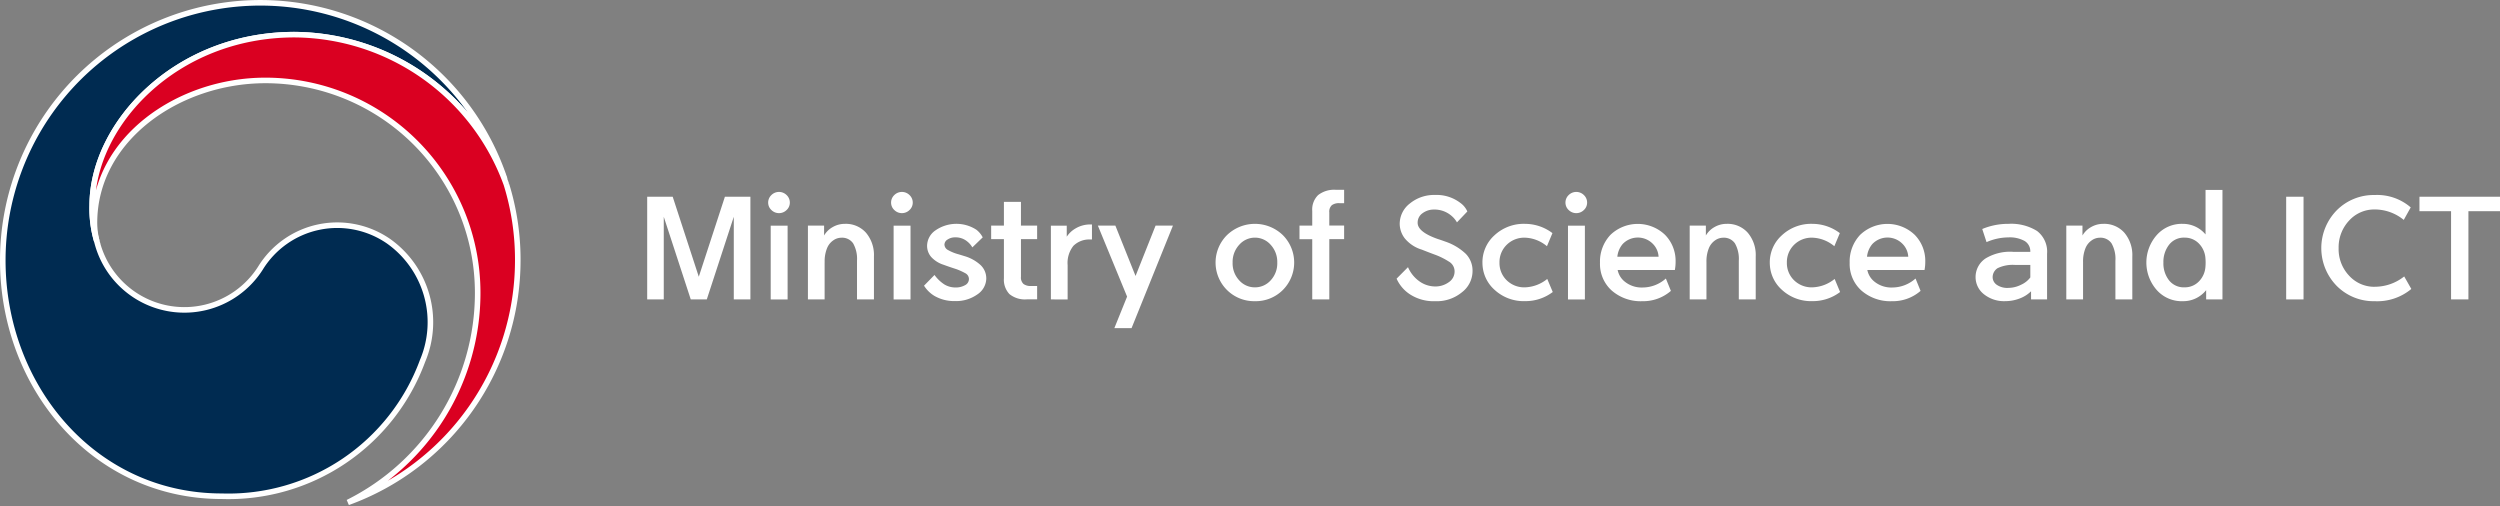
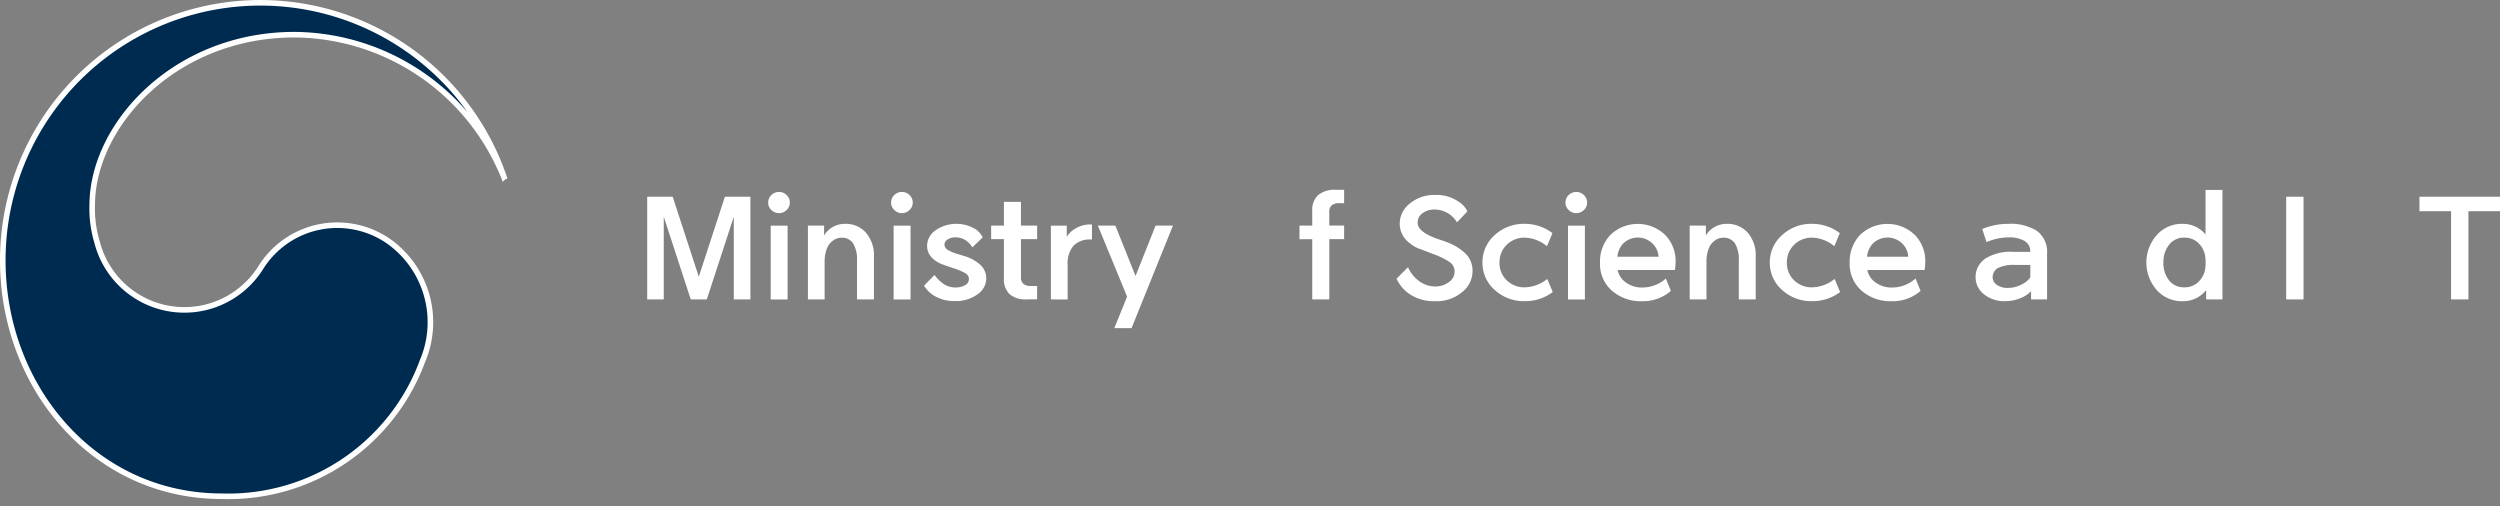
<svg xmlns="http://www.w3.org/2000/svg" width="224.629" height="45.469" viewBox="0 0 224.629 45.469">
  <rect x="0" y="0" width="224.629" height="45.469" fill="#808080" stroke="none" />
  <g id="그룹_8126" data-name="그룹 8126" transform="translate(-167.75 -44.869)">
    <g id="그룹_8125" data-name="그룹 8125" transform="translate(225.899 61.924)">
      <path id="패스_11470" data-name="패스 11470" d="M137.174,38.494v9.227h-1.493V40.294l-2.426,7.427h-1.44l-2.426-7.427v7.427H127.9V38.494h2.292l2.345,7.188,2.346-7.188Z" transform="translate(-127.898 -37.872)" fill="#fff" />
      <path id="패스_11471" data-name="패스 11471" d="M153.861,38.5a.9.9,0,0,1-.287.656.97.97,0,0,1-1.373,0,.9.9,0,0,1-.287-.656.925.925,0,0,1,.287-.681.97.97,0,0,1,1.373,0,.925.925,0,0,1,.287.681m-1.719,2.065h1.519v6.632h-1.519Z" transform="translate(-141.042 -37.344)" fill="#fff" />
      <path id="패스_11472" data-name="패스 11472" d="M161.3,47.33v3.336H159.8V44.034h1.453v.887a2.045,2.045,0,0,1,.773-.755,2.162,2.162,0,0,1,1.093-.291,2.421,2.421,0,0,1,1.9.8,3.1,3.1,0,0,1,.713,2.138v3.852H164.21V47.2a2.833,2.833,0,0,0-.346-1.569,1.2,1.2,0,0,0-1.067-.51,1.263,1.263,0,0,0-.727.245,1.559,1.559,0,0,0-.54.669,3.122,3.122,0,0,0-.226,1.3" transform="translate(-145.356 -40.817)" fill="#fff" />
      <path id="패스_11473" data-name="패스 11473" d="M178.255,38.5a.9.9,0,0,1-.287.656.97.97,0,0,1-1.373,0,.9.9,0,0,1-.286-.656.925.925,0,0,1,.286-.681.97.97,0,0,1,1.373,0,.927.927,0,0,1,.287.681m-1.719,2.065h1.519v6.632h-1.519Z" transform="translate(-154.392 -37.344)" fill="#fff" />
      <path id="패스_11474" data-name="패스 11474" d="M182.837,49.435l.946-.967a3.3,3.3,0,0,0,.88.847,1.92,1.92,0,0,0,1,.278,1.686,1.686,0,0,0,.86-.205.618.618,0,0,0,.353-.549.592.592,0,0,0-.34-.536,5.631,5.631,0,0,0-.806-.364q-.547-.172-1.12-.383a2.548,2.548,0,0,1-1.133-.715,1.519,1.519,0,0,1-.36-.993,1.7,1.7,0,0,1,.773-1.4,3.3,3.3,0,0,1,3.652-.046,2.065,2.065,0,0,1,.573.688l-.933.9a1.81,1.81,0,0,0-.44-.517,1.619,1.619,0,0,0-1.106-.384,1.183,1.183,0,0,0-.673.192.548.548,0,0,0-.287.457.574.574,0,0,0,.32.49,4.016,4.016,0,0,0,.946.383q.226.067.52.159a3.639,3.639,0,0,1,1.473.821,1.649,1.649,0,0,1,.5,1.2,1.75,1.75,0,0,1-.8,1.423,3.3,3.3,0,0,1-2.039.6,3.521,3.521,0,0,1-1.839-.476,2.827,2.827,0,0,1-.92-.914" transform="translate(-157.965 -40.817)" fill="#fff" />
      <path id="패스_11475" data-name="패스 11475" d="M198.846,39.518v2.131H200.3v1.218h-1.453v3.375a.784.784,0,0,0,.233.656,1.065,1.065,0,0,0,.66.178h.56v1.2h-.919a2.2,2.2,0,0,1-1.573-.476,1.881,1.881,0,0,1-.493-1.416V42.868h-1.146V41.649h1.146V39.518Z" transform="translate(-165.261 -38.434)" fill="#fff" />
      <path id="패스_11476" data-name="패스 11476" d="M208.025,50.729V44.1h1.426v.993a2.354,2.354,0,0,1,.813-.755,2.564,2.564,0,0,1,1.346-.345h.106v1.351h-.16a2.018,2.018,0,0,0-1.506.569,2.473,2.473,0,0,0-.52,1.735v3.084Z" transform="translate(-171.751 -40.88)" fill="#fff" />
      <path id="패스_11477" data-name="패스 11477" d="M219.977,50.606l-2.626-6.381h1.573l1.813,4.527,1.8-4.527h1.56l-3.719,9.214h-1.546Z" transform="translate(-176.855 -41.009)" fill="#fff" />
-       <path id="패스_11478" data-name="패스 11478" d="M244.246,50.825a3.462,3.462,0,0,1-2.5-1,3.476,3.476,0,0,1,0-4.944,3.616,3.616,0,0,1,5.005,0,3.491,3.491,0,0,1,0,4.944,3.454,3.454,0,0,1-2.506,1m0-1.244a1.883,1.883,0,0,0,1.42-.629,2.232,2.232,0,0,0,.593-1.595,2.264,2.264,0,0,0-.593-1.6,1.875,1.875,0,0,0-2.826,0,2.262,2.262,0,0,0-.593,1.6,2.23,2.23,0,0,0,.593,1.595,1.868,1.868,0,0,0,1.406.629" transform="translate(-189.642 -40.817)" fill="#fff" />
      <path id="패스_11479" data-name="패스 11479" d="M258.517,39.013a1.814,1.814,0,0,1,.526-1.417,2.333,2.333,0,0,1,1.606-.476h.733v1.2h-.44a1.062,1.062,0,0,0-.66.179.783.783,0,0,0-.233.655v1.178h1.333v1.218H260.05v5.414h-1.533V41.555h-1.146V40.337h1.146Z" transform="translate(-198.759 -37.12)" fill="#fff" />
      <path id="패스_11480" data-name="패스 11480" d="M276.642,45.663l1.026-1.033a3.027,3.027,0,0,0,1.04,1.284,2.463,2.463,0,0,0,1.373.45,2.045,2.045,0,0,0,1.253-.384,1.147,1.147,0,0,0,.52-.979,1.012,1.012,0,0,0-.526-.88,6.428,6.428,0,0,0-1.139-.576q-.614-.225-1.28-.49a3.167,3.167,0,0,1-1.526-1.006,2.171,2.171,0,0,1-.46-1.311,2.308,2.308,0,0,1,.919-1.834,3.419,3.419,0,0,1,2.253-.761,3.5,3.5,0,0,1,2.279.715,1.867,1.867,0,0,1,.626.767l-.933.98a2.131,2.131,0,0,0-.44-.543,2.336,2.336,0,0,0-1.613-.609,1.71,1.71,0,0,0-1.033.325,1.018,1.018,0,0,0-.446.867q0,.821,1.813,1.456.333.106.693.238a4.972,4.972,0,0,1,1.819,1.092,2.154,2.154,0,0,1,.607,1.556,2.4,2.4,0,0,1-.946,1.893,3.554,3.554,0,0,1-2.412.808,3.914,3.914,0,0,1-2.253-.609,3.271,3.271,0,0,1-1.213-1.416" transform="translate(-209.306 -37.68)" fill="#fff" />
      <path id="패스_11481" data-name="패스 11481" d="M293.681,47.356a3.262,3.262,0,0,1,1.086-2.456,3.846,3.846,0,0,1,2.752-1.025,4.091,4.091,0,0,1,2.452.833l-.493,1.178a3.233,3.233,0,0,0-1.959-.768,2.237,2.237,0,0,0-1.666.649,2.176,2.176,0,0,0-.64,1.589,2.152,2.152,0,0,0,.64,1.582,2.248,2.248,0,0,0,1.666.642,3.335,3.335,0,0,0,1.986-.755L300,50a4.059,4.059,0,0,1-2.479.82,3.861,3.861,0,0,1-2.752-1.019,3.24,3.24,0,0,1-1.086-2.449" transform="translate(-218.631 -40.817)" fill="#fff" />
      <path id="패스_11482" data-name="패스 11482" d="M312.108,38.5a.9.9,0,0,1-.287.656.97.97,0,0,1-1.373,0,.9.9,0,0,1-.286-.656.925.925,0,0,1,.286-.681.97.97,0,0,1,1.373,0,.925.925,0,0,1,.287.681m-1.719,2.065h1.519v6.632h-1.519Z" transform="translate(-227.652 -37.344)" fill="#fff" />
      <path id="패스_11483" data-name="패스 11483" d="M318.6,48.019a1.783,1.783,0,0,0,.573.993,2.414,2.414,0,0,0,1.693.582,3.148,3.148,0,0,0,2.066-.807l.453,1.112a3.8,3.8,0,0,1-2.559.927,3.958,3.958,0,0,1-2.752-.953,3.2,3.2,0,0,1-1.06-2.5,3.491,3.491,0,0,1,.94-2.509,3.552,3.552,0,0,1,4.9-.006,3.339,3.339,0,0,1,.953,2.422,3.871,3.871,0,0,1-.067.742Zm-.027-1.192h3.705a1.78,1.78,0,0,0-.546-1.185,1.884,1.884,0,0,0-2.679.046,2.084,2.084,0,0,0-.48,1.139" transform="translate(-231.401 -40.817)" fill="#fff" />
      <path id="패스_11484" data-name="패스 11484" d="M336.325,47.33v3.336h-1.506V44.034h1.453v.887a2.045,2.045,0,0,1,.773-.755,2.159,2.159,0,0,1,1.093-.291,2.419,2.419,0,0,1,1.9.8,3.1,3.1,0,0,1,.713,2.138v3.852h-1.52V47.2a2.829,2.829,0,0,0-.346-1.569,1.2,1.2,0,0,0-1.066-.51,1.262,1.262,0,0,0-.727.245,1.563,1.563,0,0,0-.54.669,3.13,3.13,0,0,0-.226,1.3" transform="translate(-241.146 -40.817)" fill="#fff" />
      <path id="패스_11485" data-name="패스 11485" d="M350.711,47.356A3.26,3.26,0,0,1,351.8,44.9a3.846,3.846,0,0,1,2.752-1.025,4.092,4.092,0,0,1,2.452.833l-.493,1.178a3.232,3.232,0,0,0-1.959-.768,2.238,2.238,0,0,0-1.666.649,2.178,2.178,0,0,0-.64,1.589,2.154,2.154,0,0,0,.64,1.582,2.249,2.249,0,0,0,1.666.642,3.336,3.336,0,0,0,1.986-.755L357.029,50a4.061,4.061,0,0,1-2.479.82,3.861,3.861,0,0,1-2.752-1.019,3.239,3.239,0,0,1-1.086-2.449" transform="translate(-249.842 -40.817)" fill="#fff" />
      <path id="패스_11486" data-name="패스 11486" d="M368.159,48.019a1.782,1.782,0,0,0,.573.993,2.414,2.414,0,0,0,1.693.582,3.148,3.148,0,0,0,2.066-.807l.453,1.112a3.8,3.8,0,0,1-2.559.927,3.958,3.958,0,0,1-2.752-.953,3.2,3.2,0,0,1-1.06-2.5,3.491,3.491,0,0,1,.94-2.509,3.552,3.552,0,0,1,4.9-.006,3.338,3.338,0,0,1,.953,2.422,3.864,3.864,0,0,1-.067.742Zm-.027-1.192h3.705a1.78,1.78,0,0,0-.546-1.185,1.884,1.884,0,0,0-2.679.046,2.085,2.085,0,0,0-.48,1.139" transform="translate(-258.526 -40.817)" fill="#fff" />
      <path id="패스_11487" data-name="패스 11487" d="M394.9,46.39h1.573a1.08,1.08,0,0,0-.507-.973,2.736,2.736,0,0,0-1.466-.324h-.04a4.98,4.98,0,0,0-1.919.424l-.386-1.178a6,6,0,0,1,2.319-.464h.027a4.4,4.4,0,0,1,2.579.642,2.339,2.339,0,0,1,.9,2.045v4.1h-1.439v-.728a2.907,2.907,0,0,1-1.046.655,3.564,3.564,0,0,1-1.26.232,2.89,2.89,0,0,1-1.939-.629,1.949,1.949,0,0,1-.74-1.542,2,2,0,0,1,.92-1.681,4.276,4.276,0,0,1,2.426-.583m-.413,3.243a2.583,2.583,0,0,0,1.159-.284,2.109,2.109,0,0,0,.827-.656V47.568h-1.346a3.151,3.151,0,0,0-1.6.292.971.971,0,0,0-.44.794.841.841,0,0,0,.373.7,1.681,1.681,0,0,0,1.026.278" transform="translate(-272.196 -40.817)" fill="#fff" />
-       <path id="패스_11488" data-name="패스 11488" d="M411.072,47.33v3.336h-1.506V44.034h1.453v.887a2.045,2.045,0,0,1,.773-.755,2.159,2.159,0,0,1,1.093-.291,2.418,2.418,0,0,1,1.9.8,3.1,3.1,0,0,1,.713,2.138v3.852h-1.519V47.2a2.828,2.828,0,0,0-.346-1.569,1.2,1.2,0,0,0-1.066-.51,1.262,1.262,0,0,0-.727.245,1.564,1.564,0,0,0-.54.669,3.13,3.13,0,0,0-.226,1.3" transform="translate(-282.055 -40.817)" fill="#fff" />
      <path id="패스_11489" data-name="패스 11489" d="M428.735,40.193a2.646,2.646,0,0,1,2.039.953v-4h1.52v9.836h-1.466V46.15a2.63,2.63,0,0,1-2.093.993,3,3,0,0,1-2.372-1.033,3.735,3.735,0,0,1,0-4.878,3,3,0,0,1,2.372-1.039m2.026,3.9a4.482,4.482,0,0,0,0-.847,2.086,2.086,0,0,0-.56-1.258,1.756,1.756,0,0,0-1.32-.556,1.67,1.67,0,0,0-1.386.642,2.5,2.5,0,0,0-.507,1.595,2.462,2.462,0,0,0,.507,1.6,1.683,1.683,0,0,0,1.386.629,1.757,1.757,0,0,0,1.32-.556,2.073,2.073,0,0,0,.56-1.244" transform="translate(-290.751 -37.135)" fill="#fff" />
      <rect id="사각형_11481" data-name="사각형 11481" width="1.559" height="9.227" transform="translate(147.268 0.622)" fill="#fff" />
-       <path id="패스_11490" data-name="패스 11490" d="M464.975,46.39a4.239,4.239,0,0,0,2.652-.927l.64,1.125a4.78,4.78,0,0,1-3.293,1.1,4.671,4.671,0,0,1-3.405-1.37,4.851,4.851,0,0,1,0-6.8,4.67,4.67,0,0,1,3.405-1.37,4.607,4.607,0,0,1,3.239,1.112l-.626,1.125a4.112,4.112,0,0,0-2.613-.94,3.055,3.055,0,0,0-2.279.98,3.514,3.514,0,0,0-.96,2.5,3.468,3.468,0,0,0,.96,2.489,3.055,3.055,0,0,0,2.279.98" transform="translate(-309.755 -37.68)" fill="#fff" />
      <path id="패스_11491" data-name="패스 11491" d="M484.059,39.791v7.93H482.5v-7.93H479.66v-1.3H486.9v1.3Z" transform="translate(-320.417 -37.872)" fill="#fff" />
    </g>
    <g id="그룹_8124" data-name="그룹 8124" transform="translate(168 45.119)">
      <path id="패스_11468" data-name="패스 11468" d="M34.665,21.427A8.1,8.1,0,0,0,23.15,23.844,8.1,8.1,0,0,1,8.5,21.616h0l-.023-.085c-.008-.034-.019-.068-.027-.1a10.382,10.382,0,0,1-.415-3.218c0-7.262,7.449-15.347,18.181-15.347A20.466,20.466,0,0,1,45.111,15.877c-.029-.081-.053-.163-.083-.248A23.141,23.141,0,0,0,0,23.137c0,11.422,8.24,21.2,19.667,21.2A18.586,18.586,0,0,0,37.715,32.184a8.92,8.92,0,0,0-3.05-10.757" fill="#002b51" stroke="#fff" stroke-width="0.5" />
-       <path id="패스_11469" data-name="패스 11469" d="M54.97,19.789A20.4,20.4,0,0,0,35.932,6.324c-10.732,0-18.181,8.085-18.181,15.346a10.4,10.4,0,0,0,.415,3.219,6.83,6.83,0,0,1-.214-1.651c0-7.562,7.573-12.8,15.356-12.8A19.077,19.077,0,0,1,52.386,29.513,21.03,21.03,0,0,1,40.727,48.355l0,0A23.144,23.144,0,0,0,55.988,26.6a22.845,22.845,0,0,0-1.018-6.809" transform="translate(-9.715 -3.461)" fill="#da0021" stroke="#fff" stroke-width="0.5" />
    </g>
  </g>
</svg>